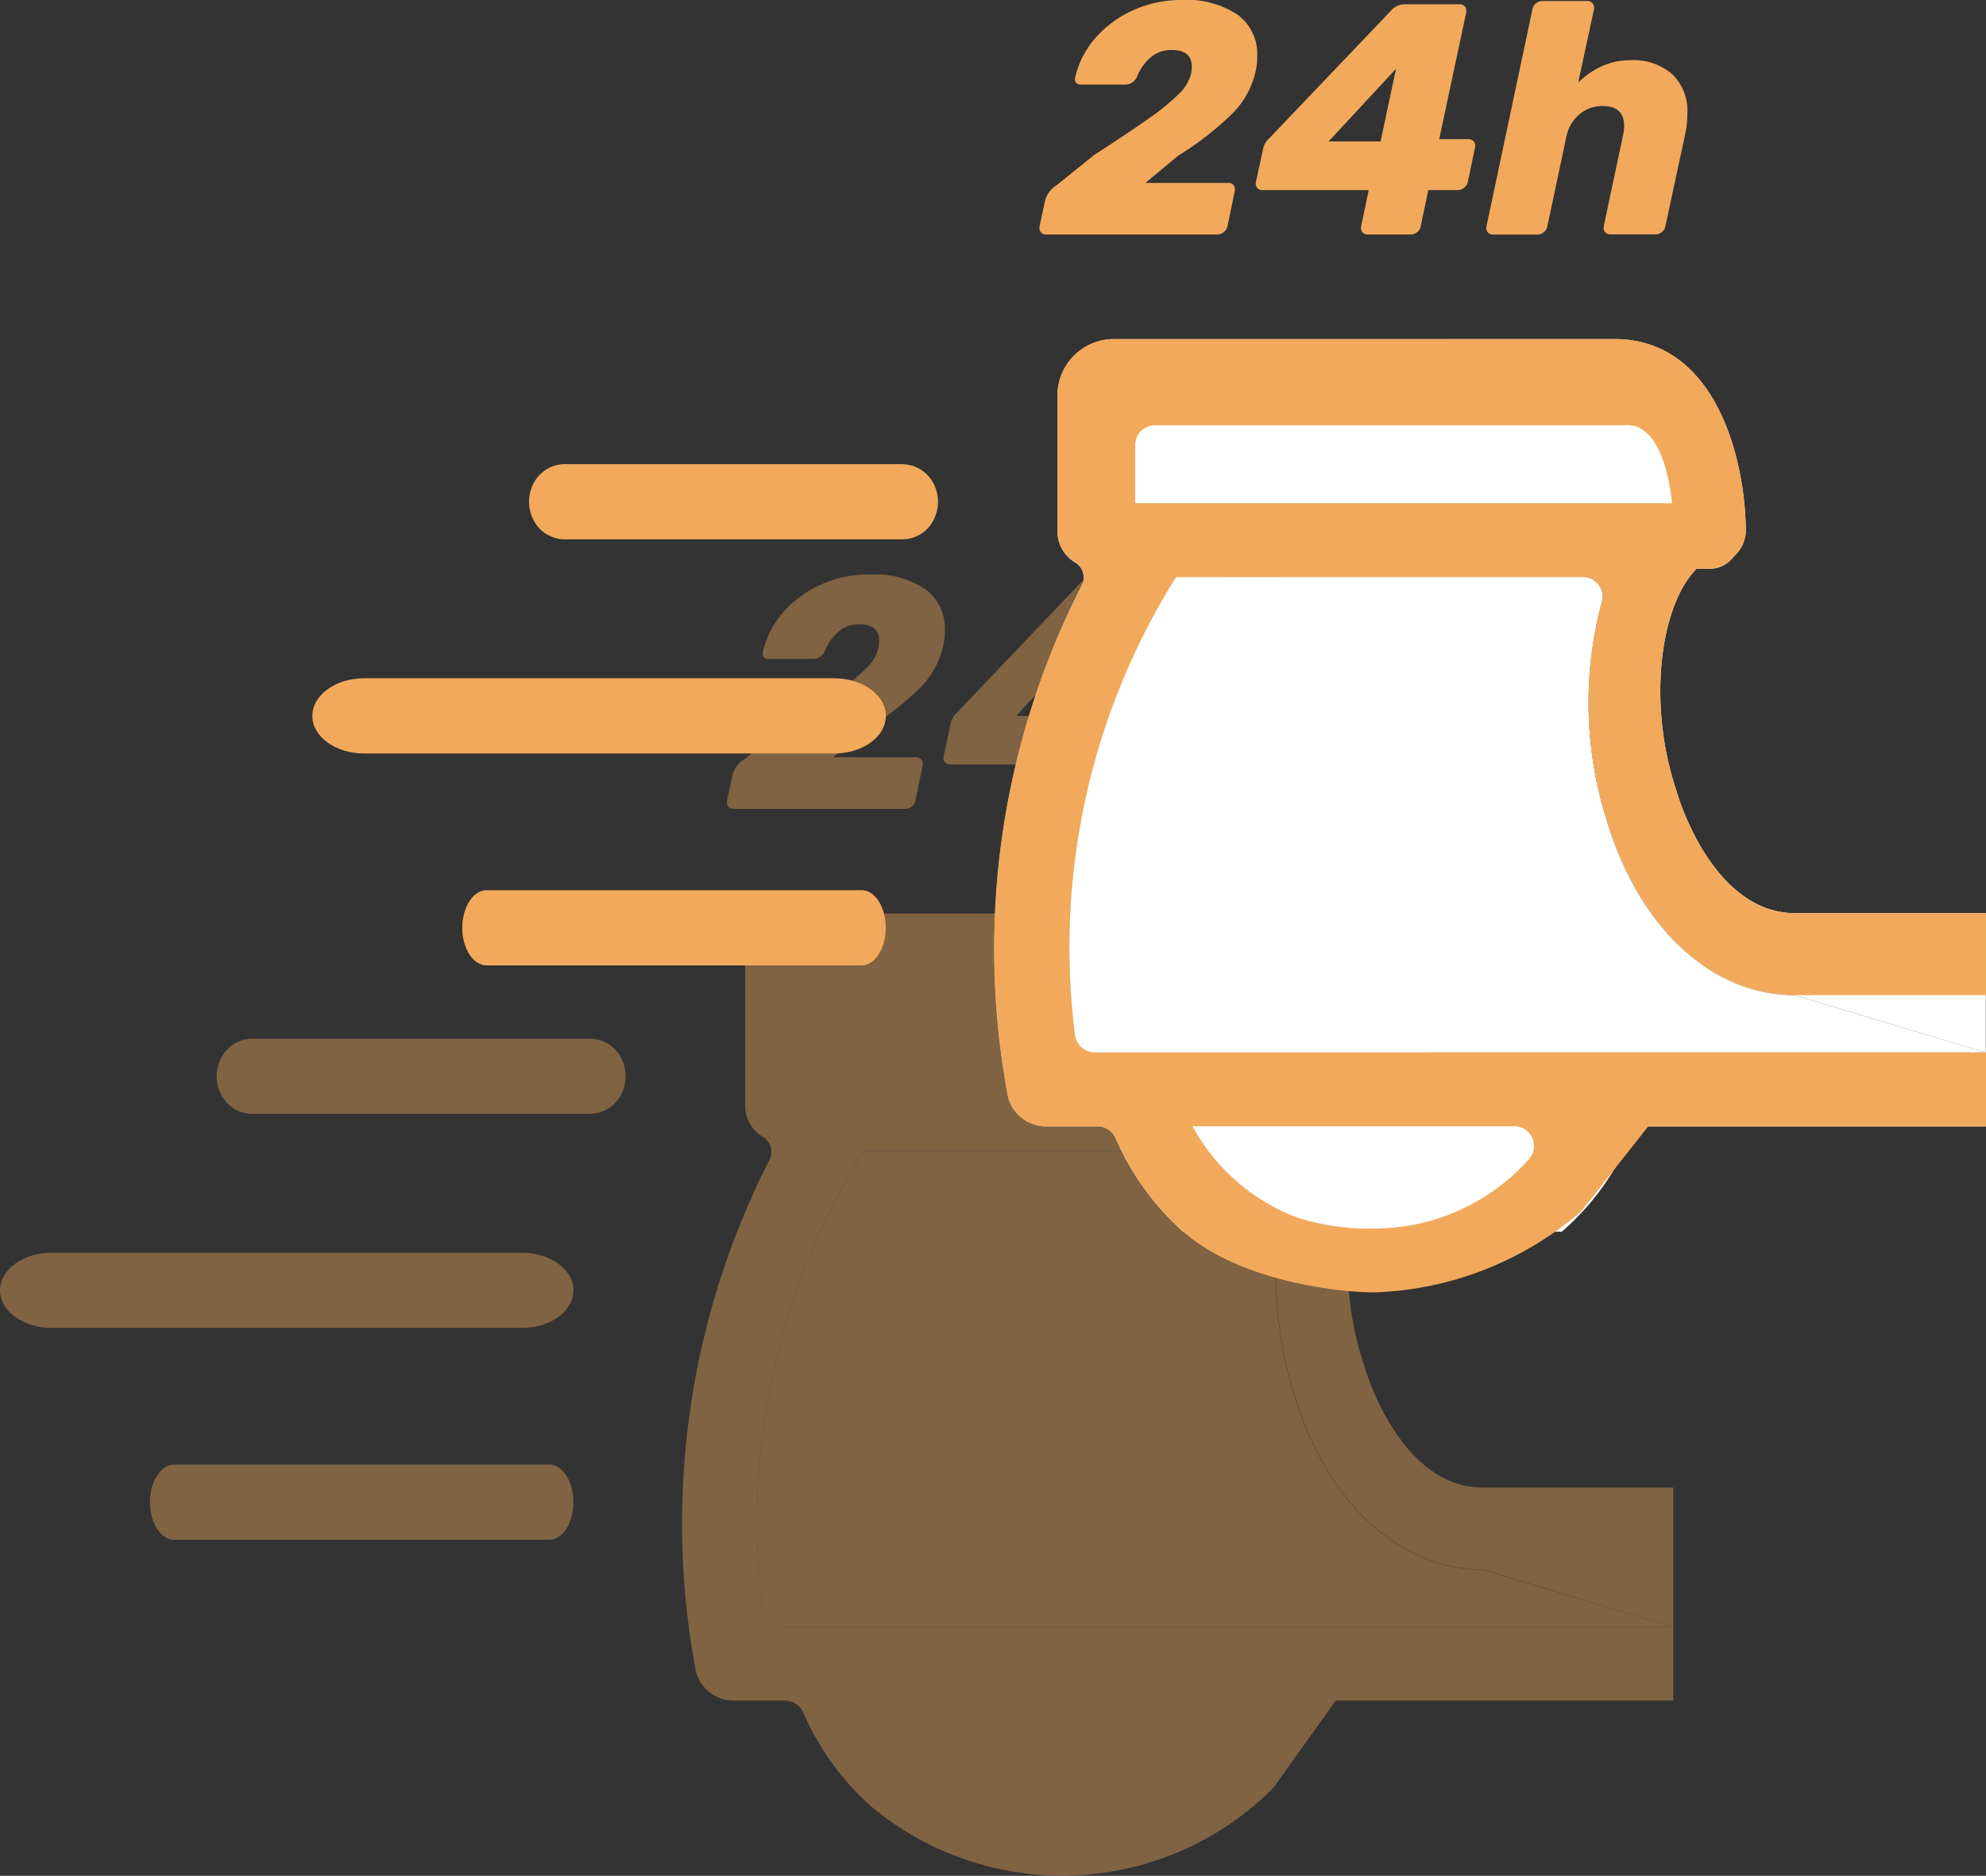
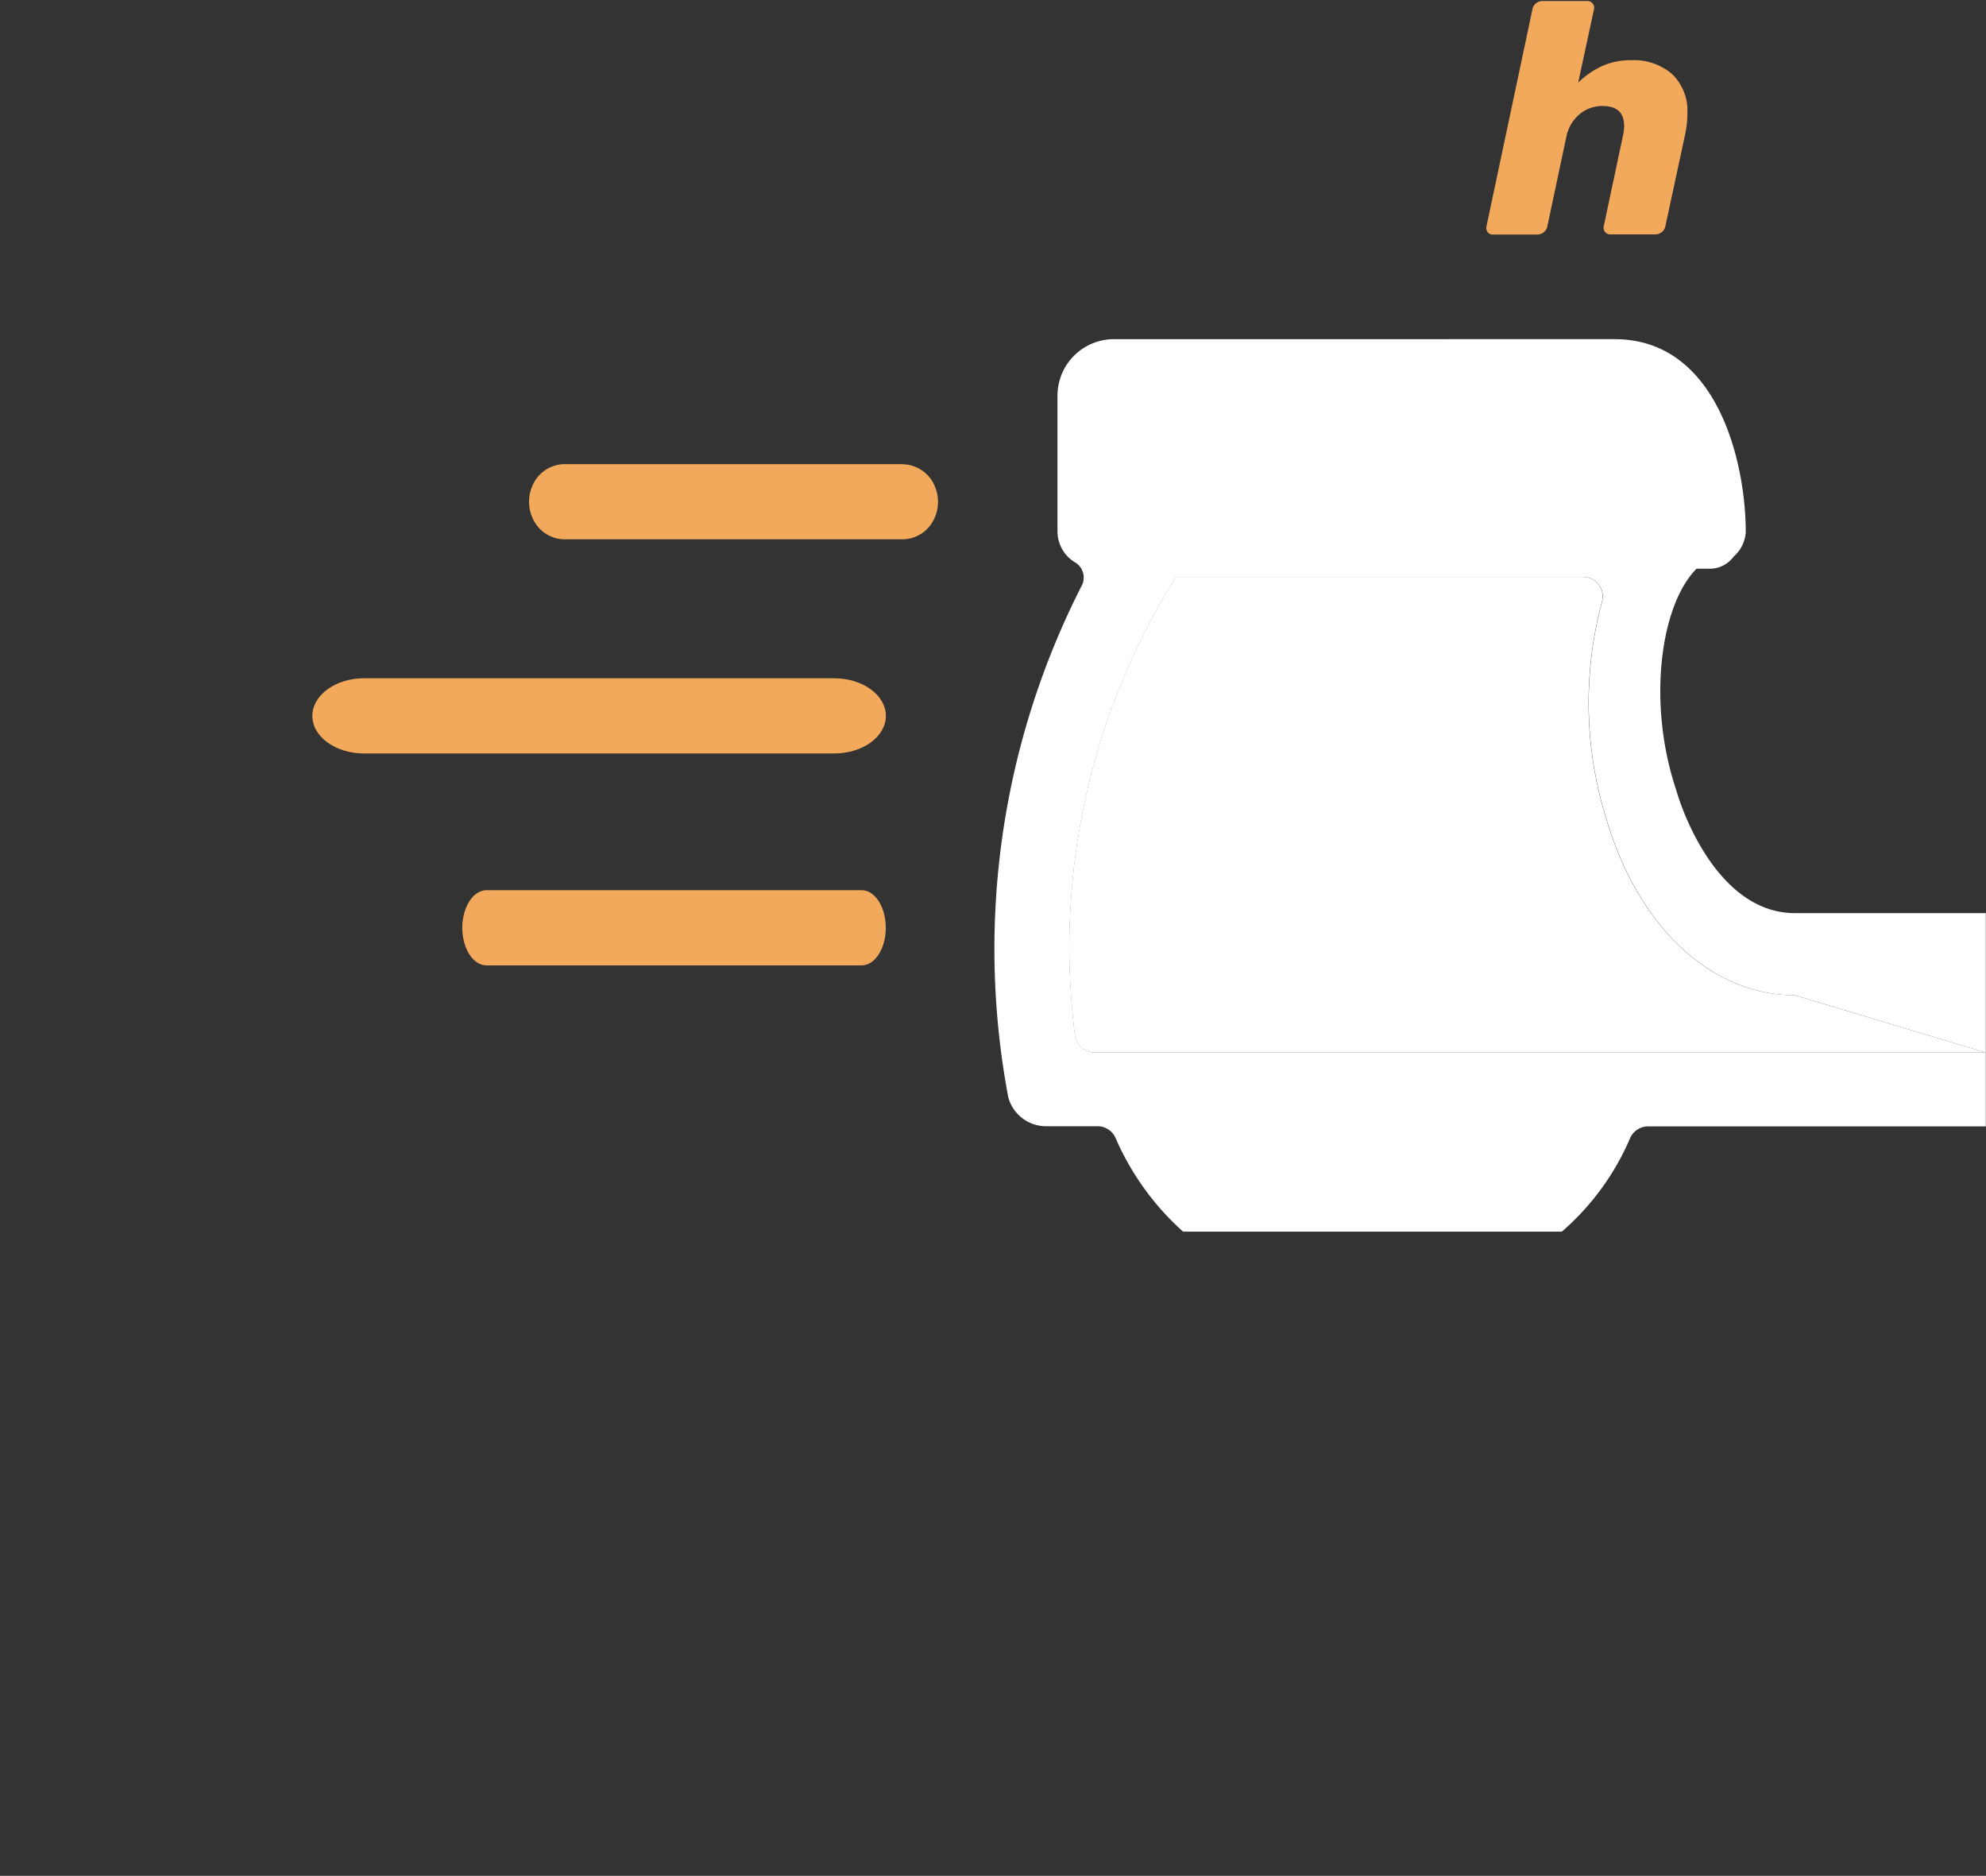
<svg xmlns="http://www.w3.org/2000/svg" width="59.748" height="56.422" viewBox="0 0 59.748 56.422">
  <rect x="0" y="0" width="59.748" height="56.422" fill="#333333" stroke="none" />
  <defs>
    <clipPath id="clip-path">
-       <rect id="Retângulo_311" data-name="Retângulo 311" width="50.346" height="39.145" fill="none" />
-     </clipPath>
+       </clipPath>
    <clipPath id="clip-path-2">
      <rect id="Retângulo_310" data-name="Retângulo 310" width="50.345" height="39.145" fill="none" />
    </clipPath>
    <clipPath id="clip-path-4">
      <rect id="Retângulo_308" data-name="Retângulo 308" width="50.351" height="38.87" fill="none" />
    </clipPath>
  </defs>
  <g id="Grupo_507" data-name="Grupo 507" transform="translate(-1175.929 -386.219)">
    <g id="Grupo_506" data-name="Grupo 506" transform="translate(1175.929 403.496)">
      <g id="Grupo_505" data-name="Grupo 505" clip-path="url(#clip-path)">
        <g id="Grupo_504" data-name="Grupo 504" transform="translate(0 0)">
          <g id="Grupo_503" data-name="Grupo 503" clip-path="url(#clip-path-2)">
            <g id="Grupo_502" data-name="Grupo 502" transform="translate(0 0)" opacity="0.4">
              <g id="Grupo_501" data-name="Grupo 501" transform="translate(0 0)">
                <g id="Grupo_500" data-name="Grupo 500" clip-path="url(#clip-path)">
                  <path id="Caminho_811" data-name="Caminho 811" d="M41.558,25.949c-2.221,0-3.325-2.831-3.571-3.7-.87-2.584-.495-5.544.611-6.66h.376a.879.879,0,0,0,.739-.364,1.052,1.052,0,0,0,.364-.74c0-2.1-.857-5.8-3.947-5.8H21.072a1.7,1.7,0,0,0-1.7,1.7v4.1a1.089,1.089,0,0,0,.505.9.531.531,0,0,1,.235.693,24.044,24.044,0,0,0-2.22,15.411,1.178,1.178,0,0,0,1.1.869h1.586a.594.594,0,0,1,.54.352,8.12,8.12,0,0,0,2.032,2.819,8.964,8.964,0,0,0,12.111-.545q.937-1.313,1.878-2.626H47.3v-2.22H20.5a.616.616,0,0,1-.6-.517,20.92,20.92,0,0,1,3.042-13.79h12.24a.588.588,0,0,1,.574.74,11.724,11.724,0,0,0,.129,6.543c.987,3.324,3.207,5.3,5.675,5.3L47.3,30.143V25.949Z" transform="translate(3.045 1.516)" fill="#f2a95b" />
-                   <path id="Caminho_812" data-name="Caminho 812" d="M46.965,29.079H20.159a.615.615,0,0,1-.6-.517A20.92,20.92,0,0,1,22.6,14.772h12.24a.588.588,0,0,1,.574.74,11.724,11.724,0,0,0,.129,6.543c.987,3.324,3.207,5.3,5.674,5.3Z" transform="translate(3.382 2.58)" fill="#f2a95b" />
                  <path id="Caminho_813" data-name="Caminho 813" d="M1.554,19.631H15.7c.857,0,1.554-.506,1.554-1.131s-.7-1.131-1.554-1.131H1.554C.7,17.369,0,17.875,0,18.5s.7,1.131,1.554,1.131" transform="translate(0 3.033)" fill="#f2a95b" />
                  <path id="Caminho_814" data-name="Caminho 814" d="M15.854,25.056c.4,0,.726-.506.726-1.131s-.324-1.131-.726-1.131H4.568c-.4,0-.728.506-.728,1.131s.327,1.131.728,1.131Z" transform="translate(0.671 3.981)" fill="#f2a95b" />
                  <path id="Caminho_815" data-name="Caminho 815" d="M6.615,14.147H16.789a1.062,1.062,0,0,0,.954-.63,1.2,1.2,0,0,0,0-1,1.061,1.061,0,0,0-.954-.628H6.615a1.06,1.06,0,0,0-.954.627,1.191,1.191,0,0,0,0,1.007,1.061,1.061,0,0,0,.954.628" transform="translate(0.969 2.076)" fill="#f2a95b" />
                  <path id="Caminho_816" data-name="Caminho 816" d="M18.824,7.054h5.154a.3.3,0,0,0,.2-.074.294.294,0,0,0,.108-.173l.218-1.06a.217.217,0,0,0-.034-.177A.2.2,0,0,0,24.3,5.5H21.811l.99-.821a9.341,9.341,0,0,0,1.612-1.251,2.593,2.593,0,0,0,.712-1.282,2.007,2.007,0,0,0,.049-.476A1.454,1.454,0,0,0,24.586.445,2.738,2.738,0,0,0,22.91,0a3.5,3.5,0,0,0-1.474.311,3.285,3.285,0,0,0-1.137.841,2.708,2.708,0,0,0-.6,1.183.163.163,0,0,0,.025.143.16.16,0,0,0,.143.065h1.306a.392.392,0,0,0,.385-.228,1.533,1.533,0,0,1,.4-.579A.936.936,0,0,1,22.6,1.5c.4,0,.6.168.6.505a.917.917,0,0,1-.029.227,1.269,1.269,0,0,1-.381.61,6.936,6.936,0,0,1-.875.712q-.555.391-1.662,1.112l-1.117.9a.779.779,0,0,0-.357.495l-.159.742a.214.214,0,0,0,.034.173.193.193,0,0,0,.164.074" transform="translate(3.252 0)" fill="#f2a95b" />
                  <path id="Caminho_817" data-name="Caminho 817" d="M24.207,5.63a.2.2,0,0,0,.159.068h3.2l-.228,1.089a.218.218,0,0,0,.035.174.189.189,0,0,0,.163.074h1.3a.3.3,0,0,0,.188-.069.288.288,0,0,0,.109-.179L29.35,5.7h.881a.3.3,0,0,0,.2-.074.3.3,0,0,0,.109-.173l.217-1.038a.213.213,0,0,0-.034-.174.2.2,0,0,0-.173-.074h-.87L30.489.357a.206.206,0,0,0-.034-.173.19.19,0,0,0-.163-.075H28.649a.543.543,0,0,0-.4.168L24.543,4.165a.538.538,0,0,0-.157.287l-.218,1a.205.205,0,0,0,.04.179m4.175-3.581-.465,2.186H26.353Z" transform="translate(4.22 0.019)" fill="#f2a95b" />
                  <path id="Caminho_818" data-name="Caminho 818" d="M30.269,7.049h1.346A.305.305,0,0,0,31.8,6.98a.278.278,0,0,0,.108-.177l.574-2.7a1.177,1.177,0,0,1,.4-.677,1.061,1.061,0,0,1,.692-.243c.43,0,.644.2.644.6a1.266,1.266,0,0,1-.04.316L33.6,6.8a.2.2,0,0,0,.039.177.213.213,0,0,0,.169.069h1.345a.3.3,0,0,0,.188-.069.29.29,0,0,0,.109-.177l.593-2.76a2.942,2.942,0,0,0,.069-.624,1.528,1.528,0,0,0-.46-1.2,1.765,1.765,0,0,0-1.231-.416,2.09,2.09,0,0,0-.87.174,2.5,2.5,0,0,0-.722.5L33.307.273A.2.2,0,0,0,33.268.1.208.208,0,0,0,33.1.026H31.754a.3.3,0,0,0-.188.068.283.283,0,0,0-.109.179L30.072,6.8a.214.214,0,0,0,.034.173.191.191,0,0,0,.163.074" transform="translate(5.251 0.005)" fill="#f2a95b" />
                </g>
              </g>
            </g>
          </g>
        </g>
      </g>
    </g>
    <g id="Grupo_499" data-name="Grupo 499" transform="translate(1185.326 386.219)">
      <g id="Grupo_498" data-name="Grupo 498" transform="translate(0 0)" clip-path="url(#clip-path-4)">
        <path id="Caminho_802" data-name="Caminho 802" d="M41.558,25.949c-2.22,0-3.324-2.831-3.571-3.7-.869-2.584-.493-5.544.611-6.66h.376a.881.881,0,0,0,.74-.364,1.057,1.057,0,0,0,.364-.74c0-2.1-.857-5.8-3.947-5.8H21.072a1.7,1.7,0,0,0-1.7,1.7v4.1a1.089,1.089,0,0,0,.505.9.531.531,0,0,1,.235.693,24.044,24.044,0,0,0-2.22,15.411,1.178,1.178,0,0,0,1.1.869h1.586a.594.594,0,0,1,.54.352,8.12,8.12,0,0,0,2.032,2.819H34.545A7.75,7.75,0,0,0,36.6,32.715a.594.594,0,0,1,.54-.352H47.3v-2.22H20.5a.616.616,0,0,1-.6-.517,20.92,20.92,0,0,1,3.042-13.79h12.24a.589.589,0,0,1,.576.74,11.713,11.713,0,0,0,.129,6.543c.987,3.324,3.207,5.3,5.674,5.3L47.3,30.143V25.949Z" transform="translate(3.045 1.516)" fill="#fff" />
        <path id="Caminho_803" data-name="Caminho 803" d="M46.965,29.079H20.159a.616.616,0,0,1-.6-.517A20.92,20.92,0,0,1,22.6,14.772h12.24a.589.589,0,0,1,.576.74,11.713,11.713,0,0,0,.129,6.543c.987,3.324,3.207,5.3,5.674,5.3Z" transform="translate(3.382 2.58)" fill="#fff" />
-         <path id="Caminho_804" data-name="Caminho 804" d="M37.141,32.361H47.307v-2.22H20.5a.606.606,0,0,1-.6-.513,20.936,20.936,0,0,1,3.04-13.789H35.179a.586.586,0,0,1,.574.736,11.656,11.656,0,0,0,.136,6.538c.987,3.329,3.207,5.3,5.672,5.3h5.745V25.948H41.562c-2.22,0-3.329-2.836-3.576-3.7-.863-2.589-.493-5.549.617-6.658h.37a.878.878,0,0,0,.739-.37,1.066,1.066,0,0,0,.37-.74c0-2.1-.863-5.8-3.946-5.8H21.07a1.7,1.7,0,0,0-1.7,1.7v4.092a1.06,1.06,0,0,0,.512.9.548.548,0,0,1,.231.7A23.957,23.957,0,0,0,17.888,31.5,1.184,1.184,0,0,0,19,32.361h1.585a.588.588,0,0,1,.537.359,8.07,8.07,0,0,0,2.036,2.809c1.721,1.519,4.82,1.851,5.825,1.823a10,10,0,0,0,6.153-2.442l2.01-2.549M21.71,11.869a.593.593,0,0,1,.593-.593H36.383c.987-.123,1.357,1.233,1.48,2.342H21.71ZM33.574,33.331A6.251,6.251,0,0,1,31.428,34.9a6.029,6.029,0,0,1-1.5.449,6.736,6.736,0,0,1-1.069.087,7.1,7.1,0,0,1-2.269-.329,6.006,6.006,0,0,1-3.156-2.749h9.678a.592.592,0,0,1,.46.97" transform="translate(3.044 1.517)" fill="#f2a95b" />
        <path id="Caminho_805" data-name="Caminho 805" d="M15.7,17.368H1.554C.7,17.368,0,17.874,0,18.5S.7,19.63,1.554,19.63H15.7c.859,0,1.554-.506,1.554-1.131s-.7-1.131-1.554-1.131" transform="translate(0 3.033)" fill="#f2a95b" />
        <path id="Caminho_806" data-name="Caminho 806" d="M15.854,22.794H4.568c-.4,0-.728.506-.728,1.131s.327,1.131.728,1.131H15.854c.4,0,.726-.506.726-1.131s-.324-1.131-.726-1.131" transform="translate(0.671 3.981)" fill="#f2a95b" />
        <path id="Caminho_807" data-name="Caminho 807" d="M16.789,11.884H6.615a1.06,1.06,0,0,0-.953.628,1.191,1.191,0,0,0,0,1.007,1.059,1.059,0,0,0,.953.627H16.789a1.059,1.059,0,0,0,.954-.628,1.186,1.186,0,0,0,0-1,1.06,1.06,0,0,0-.954-.63" transform="translate(0.969 2.076)" fill="#f2a95b" />
-         <path id="Caminho_808" data-name="Caminho 808" d="M18.661,6.98a.214.214,0,0,1-.034-.173l.157-.742a.787.787,0,0,1,.357-.495l1.117-.9q1.108-.721,1.662-1.112a6.771,6.771,0,0,0,.876-.713,1.261,1.261,0,0,0,.381-.608.977.977,0,0,0,.029-.227q0-.506-.6-.505a.933.933,0,0,0-.652.233,1.52,1.52,0,0,0-.4.579.393.393,0,0,1-.385.228H19.862a.163.163,0,0,1-.143-.065.167.167,0,0,1-.023-.143,2.708,2.708,0,0,1,.6-1.183A3.265,3.265,0,0,1,21.435.311,3.508,3.508,0,0,1,22.909,0a2.742,2.742,0,0,1,1.677.445,1.454,1.454,0,0,1,.588,1.226,2.07,2.07,0,0,1-.049.476,2.586,2.586,0,0,1-.713,1.282A9.25,9.25,0,0,1,22.8,4.68l-.989.821H24.3a.193.193,0,0,1,.163.069.218.218,0,0,1,.035.177l-.218,1.06a.326.326,0,0,1-.307.247H18.825a.19.19,0,0,1-.164-.074" transform="translate(3.252 0)" fill="#f2a95b" />
-         <path id="Caminho_809" data-name="Caminho 809" d="M27.367,6.96a.214.214,0,0,1-.034-.173L27.56,5.7H24.366a.194.194,0,0,1-.159-.069.2.2,0,0,1-.04-.177l.217-1a.544.544,0,0,1,.159-.287L28.253.278a.545.545,0,0,1,.4-.168h1.643a.189.189,0,0,1,.162.074.211.211,0,0,1,.035.173l-.812,3.809h.87a.2.2,0,0,1,.174.074.21.21,0,0,1,.034.173l-.217,1.04a.3.3,0,0,1-.109.173.3.3,0,0,1-.2.074h-.881l-.228,1.089a.283.283,0,0,1-.108.177.3.3,0,0,1-.189.069H27.532a.192.192,0,0,1-.164-.074M26.354,4.235h1.563l.465-2.186Z" transform="translate(4.22 0.019)" fill="#f2a95b" />
        <path id="Caminho_810" data-name="Caminho 810" d="M30.106,6.975a.214.214,0,0,1-.034-.173L31.455.273a.288.288,0,0,1,.109-.179.308.308,0,0,1,.188-.069H33.1A.2.2,0,0,1,33.267.1a.2.2,0,0,1,.04.174l-.476,2.206a2.524,2.524,0,0,1,.724-.5,2.083,2.083,0,0,1,.87-.174,1.767,1.767,0,0,1,1.231.416,1.531,1.531,0,0,1,.459,1.2,2.939,2.939,0,0,1-.068.624L35.454,6.8a.29.29,0,0,1-.109.177.308.308,0,0,1-.188.069H33.811a.212.212,0,0,1-.168-.069A.2.2,0,0,1,33.6,6.8l.573-2.7a1.323,1.323,0,0,0,.04-.316q0-.6-.644-.6a1.064,1.064,0,0,0-.693.243,1.183,1.183,0,0,0-.4.677l-.573,2.7a.28.28,0,0,1-.109.177.3.3,0,0,1-.188.069H30.269a.189.189,0,0,1-.163-.074" transform="translate(5.251 0.005)" fill="#f2a95b" />
      </g>
    </g>
  </g>
</svg>